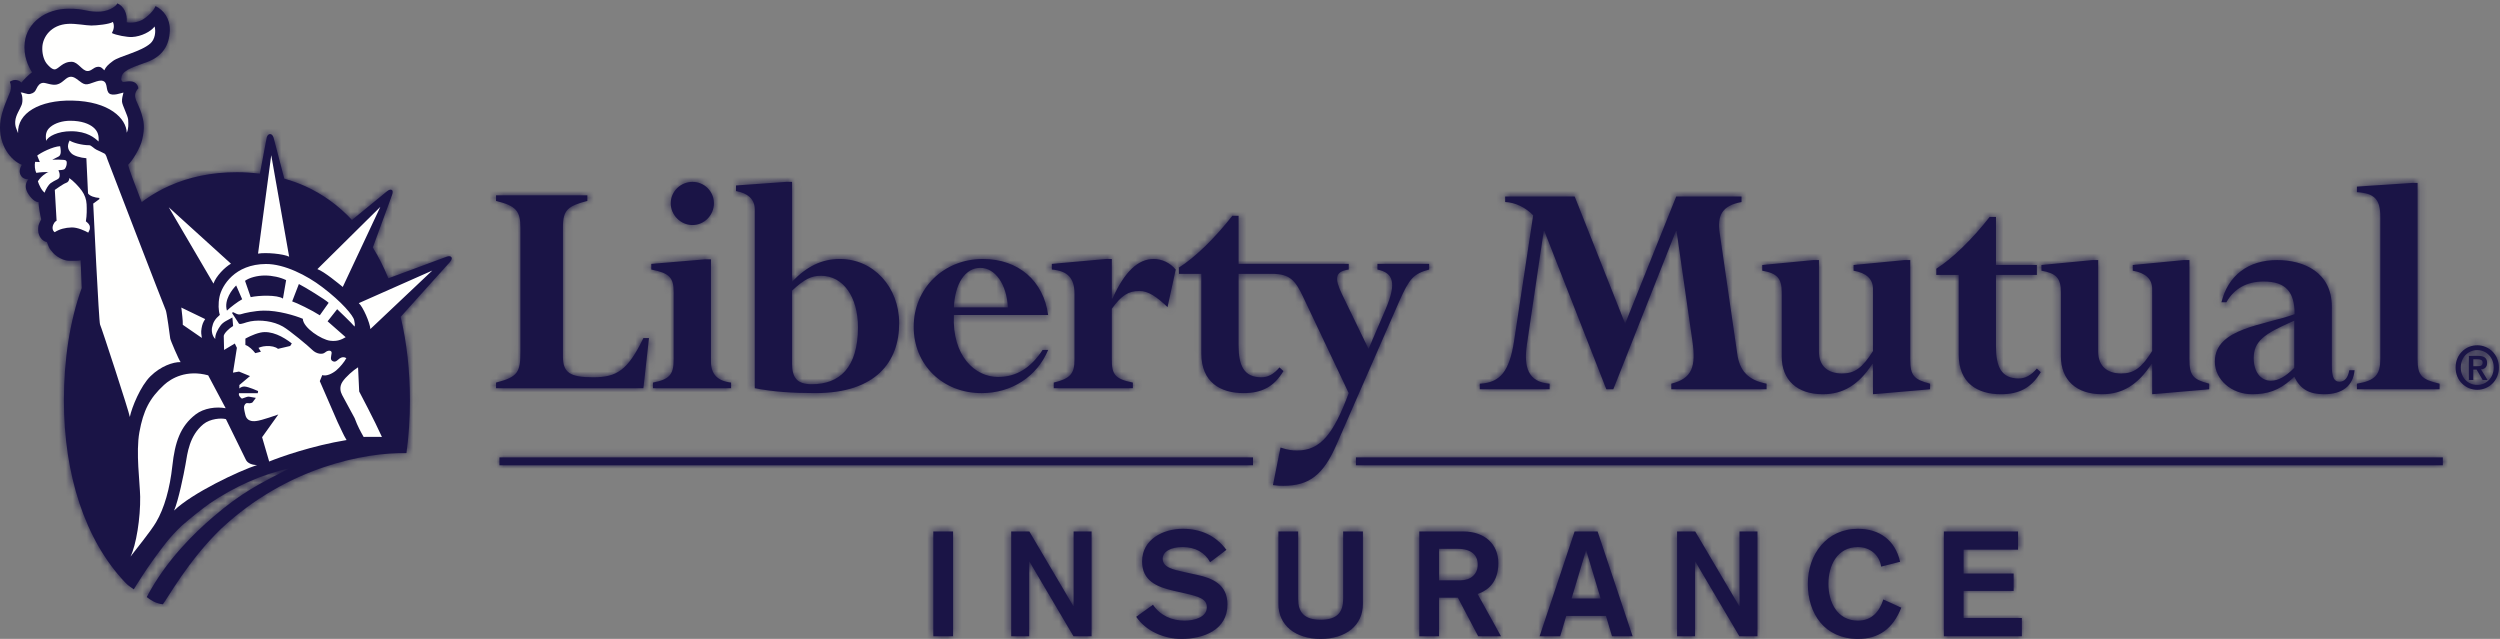
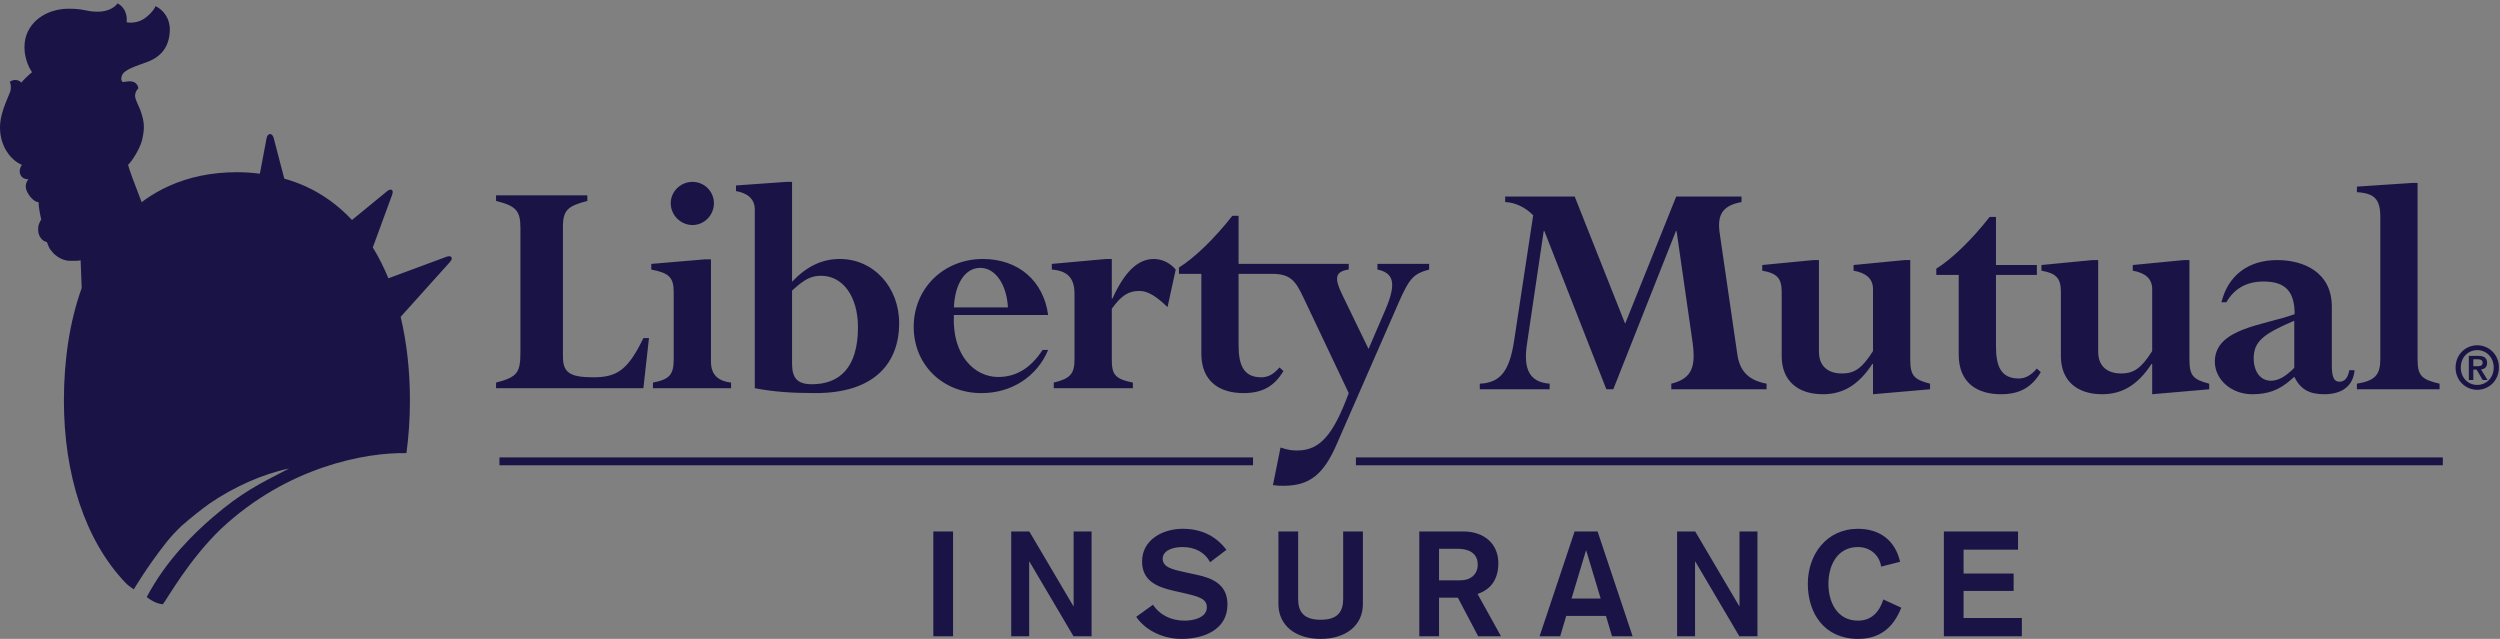
<svg xmlns="http://www.w3.org/2000/svg" xmlns:xlink="http://www.w3.org/1999/xlink" width="360px" height="92px" viewBox="0 0 360 92" version="1.1">
  <rect x="0" y="0" width="360" height="92" fill="#808080" stroke="none" />
  <defs>
    <path d="M279.916,76.528 L290.597,76.528 L290.597,79.156 L282.755,79.156 L282.755,82.59 L289.962,82.59 L289.962,85.091 L282.755,85.091 L282.755,88.991 L291.147,88.991 L291.147,91.619 L279.916,91.619 L279.916,76.528 Z M270.881,81.594 C270.648,79.919 269.27,78.775 267.553,78.775 C264.543,78.775 263.293,81.445 263.293,84.073 C263.293,86.702 264.543,89.372 267.553,89.372 C269.525,89.372 270.648,88.079 271.199,86.32 L273.785,87.507 C272.577,90.538 270.563,92 267.553,92 C262.721,92 260.326,88.333 260.326,84.073 C260.326,79.814 263.039,76.147 267.553,76.147 C270.584,76.147 272.894,77.736 273.615,80.894 L270.881,81.594 Z M241.501,76.528 L244.108,76.528 L250.445,87.274 L250.488,87.274 L250.488,76.528 L253.074,76.528 L253.074,91.619 L250.466,91.619 L244.129,80.873 L244.087,80.873 L244.087,91.619 L241.501,91.619 L241.501,76.528 Z M226.745,76.528 L230.052,76.528 L235.096,91.619 L232.128,91.619 L231.26,88.694 L225.537,88.694 L224.668,91.619 L221.701,91.619 L226.745,76.528 Z M228.419,79.284 L228.377,79.284 L226.3,86.193 L230.497,86.193 L228.419,79.284 Z M204.38,76.528 L210.675,76.528 C213.875,76.528 215.762,78.436 215.762,81.085 C215.762,84.476 213.494,85.26 212.773,85.536 L216.143,91.619 L212.858,91.619 L209.933,86.066 L207.22,86.066 L207.22,91.619 L204.38,91.619 L204.38,76.528 Z M207.22,83.565 L210.314,83.565 C211.756,83.565 212.794,82.717 212.794,81.297 C212.794,79.919 211.862,79.029 209.891,79.029 L207.22,79.029 L207.22,83.565 Z M196.258,86.977 C196.258,90.05 193.82,92 190.175,92 C186.529,92 184.092,90.05 184.092,86.977 L184.092,76.528 L186.932,76.528 L186.932,86.235 C186.932,88.079 187.716,89.245 190.175,89.245 C192.633,89.245 193.417,88.079 193.417,86.235 L193.417,76.528 L196.258,76.528 L196.258,86.977 Z M166.029,87.083 C167.089,88.651 168.742,89.372 170.586,89.372 C171.964,89.372 173.787,88.906 173.787,87.443 C173.787,86.256 172.685,85.917 170.671,85.451 L168.997,85.069 C166.581,84.519 164.461,83.628 164.461,80.852 C164.461,77.673 167.492,76.147 170.311,76.147 C172.896,76.147 175.037,77.101 176.605,79.178 L174.253,80.958 C173.532,79.58 172.133,78.775 170.29,78.775 C168.658,78.775 167.428,79.39 167.428,80.449 C167.428,81.7 168.848,81.997 170.544,82.378 L172.388,82.781 C174.634,83.268 176.754,84.179 176.754,87.041 C176.754,90.729 173.278,92 170.141,92 C167.64,92 165.055,90.919 163.613,88.821 L166.029,87.083 Z M145.614,76.528 L148.221,76.528 L154.559,87.274 L154.601,87.274 L154.601,76.528 L157.187,76.528 L157.187,91.619 L154.58,91.619 L148.243,80.873 L148.2,80.873 L148.2,91.619 L145.614,91.619 L145.614,76.528 Z M134.399,91.618 L134.399,76.528 L137.24,76.528 L137.24,91.618 L134.399,91.618 Z M195.254,67.002 L195.254,65.868 L351.769,65.868 L351.769,67.002 L195.254,67.002 Z M71.921,67.002 L71.921,65.868 L180.435,65.868 L180.435,67.002 L71.921,67.002 Z M356.724,49.72 C358.372,49.72 359.843,51.013 359.843,52.925 C359.843,54.841 358.372,56.132 356.724,56.132 C355.077,56.132 353.604,54.841 353.604,52.925 C353.604,51.013 355.077,49.72 356.724,49.72 Z M356.724,55.429 C358.026,55.429 359.095,54.399 359.095,52.925 C359.095,51.452 358.026,50.417 356.724,50.417 C355.405,50.417 354.354,51.452 354.354,52.925 C354.354,54.399 355.405,55.429 356.724,55.429 Z M355.511,51.243 L356.831,51.243 C357.685,51.243 358.144,51.53 358.144,52.263 C358.144,52.892 357.753,53.151 357.269,53.198 L358.206,54.72 L357.505,54.72 L356.634,53.222 L356.157,53.222 L356.157,54.72 L355.511,54.72 L355.511,51.243 Z M356.157,52.729 L356.759,52.729 C357.163,52.729 357.497,52.679 357.497,52.212 C357.497,51.804 357.106,51.739 356.767,51.739 L356.157,51.739 L356.157,52.729 Z M342.765,31.235 C342.765,28.72 341.956,27.825 339.394,27.675 L339.394,26.872 L347.315,26.345 L348.132,26.345 L348.132,51.694 C348.132,54.067 348.653,54.638 351.3,55.251 L351.3,56.056 L339.394,56.056 L339.394,55.251 C342.009,54.825 342.765,53.976 342.765,51.694 L342.765,31.235 Z M335.782,44.147 L335.782,52.604 C335.782,54.261 336.073,54.968 336.88,54.968 C337.632,54.968 338.11,54.401 338.3,53.308 L339.058,53.308 C338.87,55.536 337.304,56.77 334.694,56.77 C332.513,56.77 331.274,56.056 330.374,54.261 L329.948,54.638 C328.144,56.247 326.481,56.77 324.302,56.77 C321.356,56.77 318.937,54.685 318.937,52.073 C318.937,47.237 326.052,46.851 330.425,45.239 C330.425,42.06 329.188,40.538 325.962,40.538 C323.536,40.538 321.735,41.536 320.599,43.528 L319.884,43.528 C320.835,39.686 323.726,37.45 327.905,37.45 C331.749,37.45 335.782,39.208 335.782,44.147 Z M330.374,52.974 L330.374,46.183 C325.907,48.093 324.534,49.181 324.534,51.601 C324.534,53.544 325.534,54.825 327.005,54.825 C328.097,54.825 329.142,54.212 330.374,52.974 Z M296.769,42.06 C296.769,40.065 296.099,39.353 293.968,38.978 L293.968,38.161 L301.325,37.45 L302.138,37.45 L302.138,50.647 C302.138,52.79 303.509,53.78 305.452,53.78 C307.257,53.78 308.353,53.024 309.915,50.552 L309.915,41.63 C309.915,40.163 308.968,39.306 307.116,38.978 L307.116,38.161 L314.474,37.45 L315.278,37.45 L315.278,51.694 C315.278,54.065 315.757,54.638 318.126,55.251 L318.126,56.056 L309.915,56.769 L309.915,52.409 L309.821,52.409 C307.827,55.442 305.601,56.769 302.702,56.769 C298.999,56.769 296.769,54.737 296.769,51.31 L296.769,42.06 Z M282.056,39.589 L278.827,39.589 L278.827,38.69 C281.056,37.311 284.001,34.462 286.513,31.235 L287.421,31.235 L287.421,38.161 L293.308,38.161 L293.308,39.589 L287.421,39.589 L287.421,49.892 C287.421,52.79 288.177,54.501 290.696,54.501 C291.638,54.501 292.448,54.065 293.308,53.069 L293.868,53.595 C292.544,55.823 290.786,56.769 288.128,56.769 C284.757,56.769 282.056,55.161 282.056,51.075 L282.056,39.589 Z M256.565,42.06 C256.565,40.065 255.896,39.353 253.763,38.978 L253.763,38.161 L261.121,37.45 L261.928,37.45 L261.928,50.647 C261.928,52.79 263.302,53.78 265.255,53.78 C267.055,53.78 268.148,53.024 269.713,50.552 L269.713,41.63 C269.713,40.163 268.762,39.306 266.913,38.978 L266.913,38.161 L274.269,37.45 L275.076,37.45 L275.076,51.694 C275.076,54.065 275.557,54.638 277.929,55.251 L277.929,56.056 L269.713,56.769 L269.713,52.409 L269.618,52.409 C267.626,55.442 265.393,56.769 262.497,56.769 C258.792,56.769 256.565,54.737 256.565,51.31 L256.565,42.06 Z M250.163,50.939 C250.49,53.354 251.68,54.737 254.387,55.251 L254.387,56.056 L240.666,56.056 L240.666,55.251 C243.708,54.499 244.226,52.739 243.708,49.136 L241.425,33.274 L241.333,33.274 L232.314,56.056 L231.314,56.056 L222.39,33.274 L222.295,33.274 L219.875,49.604 C219.398,52.835 220.018,55.019 223.147,55.251 L223.147,56.056 L213.089,56.056 L213.089,55.251 C216.075,55.118 217.358,53.401 218.021,49.136 L220.778,31.003 C219.684,29.862 218.167,29.145 216.744,29.095 L216.744,28.296 L226.755,28.296 L234.02,46.616 L241.376,28.296 L250.778,28.296 L250.778,29.095 C247.928,29.62 247.264,31.046 247.642,33.61 L250.163,50.939 Z M198.351,38 L205.798,38 L205.798,38.813 C203.521,39.433 202.955,40.096 201.48,43.413 L192.461,64.018 C190.566,68.383 188.529,69.953 184.82,69.953 C184.348,69.953 183.969,69.953 183.302,69.857 L184.393,64.446 C185.528,64.823 186.098,64.868 186.819,64.868 C190.14,64.868 192.036,62.495 194.218,56.607 L187.67,42.798 C186.532,40.379 185.767,39.433 183.16,39.433 L178.356,39.433 L178.356,49.728 C178.356,52.627 179.116,54.332 181.634,54.332 C182.581,54.332 183.39,53.906 184.244,52.911 L184.812,53.433 C183.486,55.661 181.733,56.607 179.069,56.607 C175.698,56.607 172.993,54.997 172.993,50.917 L172.993,39.433 L169.766,39.433 L169.766,38.526 C171.998,37.152 174.936,34.302 177.459,31.074 L178.356,31.074 L178.356,38 L194.218,38 L194.218,38.813 C192.173,39.093 192.173,40.138 193.272,42.415 L197.07,50.248 L199.538,44.506 C201.152,40.708 200.628,39.286 198.351,38.813 L198.351,38 Z M168.124,44.225 C166.554,42.706 165.318,41.896 164.085,41.896 C162.473,41.896 161.475,42.56 160.1,44.456 L160.1,51.772 C160.1,53.905 160.526,54.568 163.131,55.092 L163.131,55.904 L151.741,55.904 L151.741,55.092 C154.121,54.52 154.729,53.813 154.729,51.772 L154.729,42.322 C154.729,40.041 153.739,39.003 151.461,38.813 L151.461,38 L159.286,37.293 L160.1,37.293 L160.1,42.988 L160.194,42.988 C161.951,39.093 163.894,37.293 166.126,37.293 C167.308,37.293 168.452,37.816 169.304,38.813 L168.124,44.225 Z M150.933,45.362 L137.359,45.362 C137.078,51.246 140.395,54.285 143.722,54.285 C146.333,54.285 148.423,53.004 150.133,50.393 L150.933,50.393 C149.324,54.237 145.667,56.609 141.35,56.609 C135.742,56.609 131.572,52.528 131.572,47.07 C131.572,41.517 135.889,37.293 141.539,37.293 C146.621,37.293 150.271,40.427 150.933,45.362 Z M137.359,44.27 L145.143,44.27 C144.956,40.946 143.336,38.574 141.162,38.574 C138.97,38.574 137.504,40.851 137.359,44.27 Z M114.056,26.189 L114.056,40.568 C116.19,38.335 118.376,37.293 120.939,37.293 C125.778,37.293 129.48,41.327 129.48,46.547 C129.48,52.056 126.163,56.606 117.426,56.606 C114.056,56.606 111.396,56.424 108.691,55.902 L108.691,30.175 C108.691,28.655 107.647,27.8 105.985,27.515 L105.985,26.707 L113.247,26.189 L114.056,26.189 Z M114.056,41.846 L114.056,52.34 C114.056,54.384 114.763,55.33 116.905,55.33 C120.888,55.33 123.547,52.961 123.547,47.119 C123.547,42.751 121.413,39.712 118.236,39.712 C116.809,39.712 115.861,40.188 114.056,41.846 Z M99.72,26.189 C101.427,26.189 102.806,27.562 102.806,29.267 C102.806,30.979 101.427,32.406 99.72,32.406 C98.013,32.406 96.585,30.979 96.585,29.267 C96.585,27.562 98.013,26.189 99.72,26.189 Z M102.379,52.056 C102.379,53.858 103.282,54.854 105.274,55.092 L105.274,55.902 L94.023,55.902 L94.023,55.092 C96.44,54.618 97.014,53.95 97.014,51.677 L97.014,42.135 C97.014,39.948 96.397,39.331 93.784,38.813 L93.784,38 L101.57,37.341 L102.379,37.341 L102.379,52.056 Z M81.063,51.346 C81.063,53.623 82.018,54.331 85.431,54.331 C88.849,54.331 90.417,53.289 92.648,48.686 L93.453,48.686 L92.648,55.904 L71.43,55.904 L71.43,55.092 C74.613,54.285 74.94,53.57 74.94,50.584 L74.94,32.83 C74.94,30.362 74.326,29.65 71.43,28.935 L71.43,28.13 L84.578,28.13 L84.578,28.935 C81.825,29.65 81.063,30.219 81.063,32.644 L81.063,51.346 Z M65.004,37.036 C65.212,37.313 64.726,37.804 64.726,37.804 L57.694,45.628 C58.584,49.349 59.03,53.411 59.03,57.683 C59.03,60.292 58.858,62.818 58.528,65.246 C52.639,65.134 41.389,67.199 31.838,76.142 C27.122,80.675 24.045,86.313 23.447,87.017 C22.512,86.923 21.718,86.443 21.13,85.976 C23.958,80.595 28.093,76.663 30.692,74.437 C34.792,70.921 37.265,69.718 41.627,67.466 C37.823,68.257 33.706,70.099 30.152,72.524 C28.872,73.448 27.559,74.499 26.204,75.675 C25.326,76.507 24.526,77.365 23.83,78.259 C21.078,81.77 19.27,84.865 19.27,84.865 C18.343,84.263 18.009,83.854 18.009,83.854 C12.229,77.763 9.202,68.3 9.202,57.685 L9.202,57.683 C9.202,51.759 10.053,46.24 11.765,41.478 C11.687,39.478 11.625,37.677 11.608,37.483 C11.303,37.583 10.704,37.552 10.024,37.552 C9.342,37.552 8.764,37.276 8.253,36.936 C7.739,36.599 7.53,36.269 7.292,35.992 C7.054,35.72 6.925,35.273 6.754,34.859 C6.077,34.726 5.53,34.038 5.497,33.191 C5.462,32.374 5.703,32.041 5.939,31.595 C5.805,31.05 5.53,29.691 5.564,29.114 C4.884,29.114 4.103,28.126 3.829,27.446 C3.587,26.839 3.73,26.222 4.103,25.816 C3.454,25.816 3.136,25.528 2.979,25.233 C2.742,24.79 2.811,24.246 3.147,23.736 C1.615,23.123 -0.212,20.979 0.02,17.816 C0.155,15.945 1.348,13.632 1.484,13.155 C1.615,12.678 1.583,12.178 1.414,11.768 C2.196,11.258 2.845,11.628 3.079,11.898 C3.251,11.628 4.205,10.706 4.613,10.402 C4.069,9.581 3.342,8.006 3.56,6.126 C3.892,3.229 6.598,1.263 9.865,1.257 C12.161,1.251 12.266,1.636 13.9,1.685 C15.534,1.737 16.621,1.007 16.909,0.482 C17.811,0.906 18.385,1.964 18.238,3.201 C18.907,3.352 19.834,3.217 20.503,2.844 C21.18,2.474 22.155,1.559 22.391,0.882 C23.565,1.442 24.502,2.689 24.455,4.37 C24.385,6.685 23.267,8.126 21.266,8.901 C19.688,9.512 17.756,9.987 17.521,10.995 C17.367,11.662 17.572,11.628 17.677,11.814 C18.083,11.795 18.441,11.662 18.902,11.723 C19.401,11.785 19.818,12.072 19.929,12.713 C19.724,12.922 19.483,13.248 19.45,13.71 C19.409,14.323 20.024,15.232 20.328,16.202 C20.753,17.531 20.875,18.364 20.473,20.115 C20.185,21.372 19.004,23.229 18.441,23.74 C18.59,24.382 19.388,26.507 20.4,29.116 C20.576,28.984 20.744,28.849 20.922,28.724 C21.992,27.974 23.14,27.317 24.358,26.771 C27.207,25.493 30.457,24.798 34.118,24.798 C35.257,24.798 36.355,24.876 37.421,25.011 L38.397,19.857 C38.397,19.857 38.502,19.307 38.89,19.307 C39.285,19.307 39.415,19.89 39.415,19.89 L40.937,25.724 C41.983,26.017 42.986,26.376 43.944,26.806 C46.527,27.974 48.774,29.628 50.687,31.677 L55.596,27.654 C55.596,27.654 56.1,27.162 56.416,27.349 C56.725,27.527 56.388,28.263 56.388,28.263 L53.685,35.634 C54.538,37.013 55.282,38.501 55.929,40.075 L64.269,36.984 C64.269,36.984 64.793,36.757 65.004,37.036 Z" id="path-1" />
  </defs>
  <g id="Logos/LibertyMutual/Horizontal/Blue" stroke="none" stroke-width="1" fill="none" fill-rule="evenodd">
    <mask id="mask-2" fill="white">
      <use xlink:href="#path-1" />
    </mask>
    <use id="wordmark-and-medallion-bg" fill="#1A1446" fill-rule="nonzero" xlink:href="#path-1" />
    <g id="color" mask="url(#mask-2)" fill="#1A1446" fill-rule="nonzero">
-       <rect id="Rectangle" x="0" y="0" width="360" height="92" />
-     </g>
-     <path d="M12.708,33.5 C12.297,33.267 11.179,32.72 10.291,32.753 C9.375,32.788 8.602,32.976 7.877,33.436 C7.571,33.229 7.479,32.819 7.673,32.347 C7.869,31.869 8.149,31.797 8.149,31.797 L7.893,27.345 C7.893,27.345 9.146,26.448 9.481,26.353 C9.821,26.246 9.978,25.981 9.978,25.644 C10.532,26.019 11.351,26.856 11.791,27.481 C12.199,28.06 12.438,28.704 12.472,29.419 C12.503,30.134 12.512,30.985 12.367,31.869 C12.645,32.108 12.914,32.31 12.945,32.686 C12.98,33.063 12.842,33.198 12.708,33.5 Z M14.409,46.736 C14.236,46.431 13.453,29.895 13.423,29.315 L14.308,28.673 L14.308,28.503 C13.66,28.468 12.913,28.23 12.675,27.852 L12.437,22.786 C11.552,22.716 10.64,22.436 10.298,22.099 C9.876,21.673 9.547,21.149 10.023,20.232 C10.464,20.54 11.756,20.915 12.878,20.915 C13.117,20.915 13.614,21.449 13.9,21.564 C14.227,21.688 14.772,21.991 15.029,22.106 C15.259,22.206 15.404,22.749 15.47,22.954 C15.538,23.161 23.731,44.421 23.867,44.661 C24.006,44.896 24.482,48.472 24.513,48.741 C24.548,49.015 25.774,51.87 26.011,52.144 C24.922,52.113 23.139,52.734 21.678,54.169 C20.246,55.563 18.983,58.632 18.695,60.044 C18.593,59.298 14.58,47.042 14.409,46.736 Z M24.819,67.078 C24.464,70.349 23.669,73.183 22.472,75.206 C21.703,76.515 19.541,79.156 18.788,80.154 C19.605,78.522 20.237,74.582 20.185,71.521 C20.15,69.533 19.545,65.142 20.072,62.233 C20.642,59.113 21.527,57.361 23.615,55.433 C24.681,54.453 26.863,53.202 29.977,54.046 L32.496,58.786 C31.149,58.529 29.366,58.759 28.179,59.671 C25.942,61.388 25.191,63.7 24.819,67.078 Z M25.066,73.52 C25.679,72.142 26.483,68.21 26.709,66.897 C26.999,65.208 27.27,62.749 29.278,61.087 C30.266,60.274 31.89,60.165 32.537,60.358 L35.384,66.163 C35.639,66.774 36.477,66.989 37.038,66.956 C34.366,67.823 27.635,71.024 25.066,73.52 Z M49.306,54.991 C49.764,54.281 50.899,53.291 51.56,52.89 L51.724,56.375 C51.724,56.375 54.001,60.686 54.996,62.915 C54.062,62.895 53.178,62.915 52.36,62.915 C51.909,62.101 51.535,61.466 51.063,60.202 C51.063,60.202 49.554,57.417 49.265,56.876 C49.011,56.395 48.847,55.707 49.306,54.991 Z M10.24,18.898 C8.331,18.891 6.858,19.657 6.655,20.302 C6.518,19.414 6.622,18.819 7.245,18.29 C7.927,17.71 9.02,17.39 10.111,17.39 C11.741,17.39 12.804,17.824 13.408,18.313 C14.137,18.904 14.259,19.594 14.192,20.378 C13.648,19.866 12.554,18.904 10.24,18.898 Z M6.096,6.76 C6.178,5.33 7.328,3.568 9.809,3.434 C10.943,3.373 12.405,3.675 13.152,3.675 C13.9,3.675 15.813,3.49 16.256,3.152 C16.497,3.697 16.401,4.259 16.11,4.759 C16.688,5.065 18.323,5.365 19.003,5.33 C20.363,5.264 21.758,4.521 22.262,3.812 C22.472,4.554 22.323,5.655 21.659,6.25 C20.327,7.44 17.198,8.086 16.282,8.769 C15.522,9.33 15.227,9.652 15.022,10.128 C14.716,9.823 14.542,9.573 14.042,9.626 C13.453,9.688 13.152,10.267 12.573,10.228 C11.822,10.184 11.245,8.937 10.363,8.902 C9.001,8.851 8.457,9.958 7.878,9.993 C7.472,10.017 6.92,9.417 6.687,9.111 C6.278,8.565 6.042,7.645 6.096,6.76 Z M10.381,14.483 C5.688,14.395 2.467,16.285 2.604,19.176 C2.397,18.599 2.138,18.237 2.196,17.451 C2.266,16.561 2.85,15.811 3.12,15.096 C3.334,14.53 3.215,13.564 2.979,13.328 C3.284,13.26 3.907,13.637 4.339,13.531 C4.883,13.393 5.046,13.21 5.251,12.771 C5.458,12.326 5.733,11.964 6.197,11.931 C6.617,11.901 7.474,12.331 8.183,12.17 C9.101,11.964 9.474,11.048 10.228,11.048 C10.974,11.048 11.587,12.031 12.298,12.134 C13.016,12.239 14.137,11.384 14.851,11.663 C15.567,11.931 15.19,13.023 15.736,13.461 C16.246,13.867 17.436,13.393 17.777,13.328 C17.676,13.8 17.54,14.143 17.572,14.654 C17.609,15.162 18.427,16.696 18.455,17.236 C18.491,17.921 18.527,18.499 18.255,19.108 C18.183,17.069 15.757,14.586 10.381,14.483 Z M6.994,24.79 C6.548,24.757 5.836,24.79 5.225,24.894 C5.02,24.483 4.952,23.769 5.056,23.304 L5.733,23.334 L5.359,22.408 C5.836,22.001 7.64,21.083 8.66,21.052 C8.757,21.519 8.764,21.899 8.728,22.069 C8.694,22.24 8.626,22.446 8.423,22.548 C8.217,22.647 7.532,23.001 7.532,23.001 C7.972,22.966 8.864,22.987 9.172,23.022 C9.474,23.056 9.614,23.123 9.614,23.433 C9.614,23.735 9.53,24.044 9.363,24.278 C9.189,24.521 8.685,24.479 8.415,24.511 C8.552,24.817 8.592,24.961 8.592,25.269 C8.592,25.575 8.489,25.712 8.217,25.851 C7.944,25.981 7.607,26.151 7.269,26.392 C7.026,26.56 6.542,27.302 6.442,27.745 C6.009,27.481 5.564,26.522 5.457,26.108 C5.836,25.472 6.622,24.86 6.994,24.79 Z M51,46.107 C51.054,46.388 51.153,46.788 51.054,47.025 C50.746,46.613 48.551,44.524 48.551,44.524 L47.174,46.269 L49.776,48.556 C49.165,48.915 48.547,49.192 47.531,49.064 C46.322,48.915 43.653,47.228 43.604,45.905 C42.512,45.441 40.03,44.695 37.989,44.73 C36.658,44.749 35.18,45.083 34.722,45.238 C34.261,45.394 33.923,45.105 33.568,44.952 L33.405,45.054 L34.416,46.613 C34.722,46.769 35.294,46.413 36.099,46.269 C37.477,46.022 39.347,46.225 40.744,47.025 C41.715,47.585 44.418,49.833 44.978,50.395 C45.538,50.952 46.407,51.11 46.816,50.749 C47.222,50.395 47.805,50.403 47.753,50.859 C47.704,51.318 47.475,51.825 47.941,52.024 C48.366,52.214 48.603,51.825 48.907,51.618 C49.218,51.411 49.521,51.363 49.878,51.567 C49.622,52.079 48.958,52.89 48.399,53.353 C47.836,53.813 46.972,54.22 46.407,54.013 L46.051,54.884 L48.603,60.753 C49.272,62.101 49.362,62.464 49.906,63.366 C44.91,64.188 40.305,65.824 38.762,66.46 L37.742,62.958 L40.078,59.686 C40.078,59.686 37.649,60.558 36.905,60.624 C36.754,60.638 35.578,60.865 35.328,59.72 C35.328,59.72 35.132,58.954 35.132,58.644 C35.132,58.352 35.384,57.995 35.639,58.048 C36.101,58.138 36.355,57.948 36.355,57.948 L36.845,57.292 C36.436,57.241 35.965,57.117 35.761,57.117 C35.56,57.117 35.188,57.302 34.835,57.403 C34.631,57.251 34.314,56.978 34.416,56.622 L37.117,56.622 L37.169,56.31 C37.169,56.31 35.777,55.688 35.236,55.661 C34.698,55.642 34.469,55.954 34.469,55.954 L34.469,55.443 L35.999,54.155 L34.416,53.507 L33.548,53.661 L34.112,50.089 L33.812,49.466 L32.268,50.395 L32.22,48.368 C32.268,47.992 32.986,47.28 33.568,46.945 L33.466,45.716 C32.85,46.091 32.171,46.311 31.762,46.874 C31.395,47.38 30.947,48.147 30.995,48.811 C30.538,48.368 30.441,47.644 30.538,47.144 C30.673,46.445 30.947,45.952 31.658,45.341 C31.453,44.763 31.405,43.712 31.608,42.737 C31.947,41.128 33.802,38.04 38.294,38.015 C40.953,38.003 44.187,39.651 46.39,41.329 C49.218,43.468 50.874,45.446 51,46.107 Z M46.051,45.401 L47.326,43.607 C46.865,43.143 43.858,41.31 43.038,40.899 L42.073,43.399 C42.731,43.607 44.927,44.675 46.051,45.401 Z M40.744,42.997 L41.202,40.339 C40.384,39.931 39.213,39.673 38.14,39.673 C37.071,39.673 35.896,39.981 35.284,40.438 L36.099,42.79 C37.224,42.533 39.926,42.429 40.744,42.997 Z M32.678,44.73 C33.193,44.232 34.215,43.452 34.872,43.095 L34.009,41.106 C33.447,41.665 32.22,43.189 32.678,44.73 Z M35.337,48.761 L35.337,49.679 C35.842,49.833 36.405,50.395 36.763,50.853 L37.569,50.649 L37.224,50.089 C37.224,50.089 37.722,49.857 38.344,49.833 C39.043,49.798 39.69,49.935 40.03,50.234 L41.787,49.821 L42.019,49.452 C40.794,48.489 39.068,47.556 37.512,47.89 C36.455,48.117 35.337,48.761 35.337,48.761 Z M53.334,47.382 C53.284,46.514 52.276,44.164 51.663,43.653 L62.248,38.961 L53.334,47.382 Z M24.302,29.848 L33.259,37.974 C32.393,38.458 31.099,39.769 30.741,40.838 L24.302,29.848 Z M29.544,45.947 C29.235,46.421 29.126,46.71 29.023,47.286 C28.921,47.867 28.998,48.188 29.066,48.663 L26.32,46.769 C26.353,46.126 26.183,45.071 26.141,44.524 C26.134,44.468 26.115,44.364 26.102,44.286 L29.544,45.947 Z M45.703,38.754 L54.767,29.79 L49.358,41.321 C48.847,40.907 46.712,39.116 45.703,38.754 Z M37.159,36.523 L39.059,22.347 L41.638,36.964 C40.825,36.554 38.283,36.32 37.159,36.523 Z" id="white" fill="#FFFFFE" fill-rule="nonzero" mask="url(#mask-2)" />
+       </g>
  </g>
</svg>